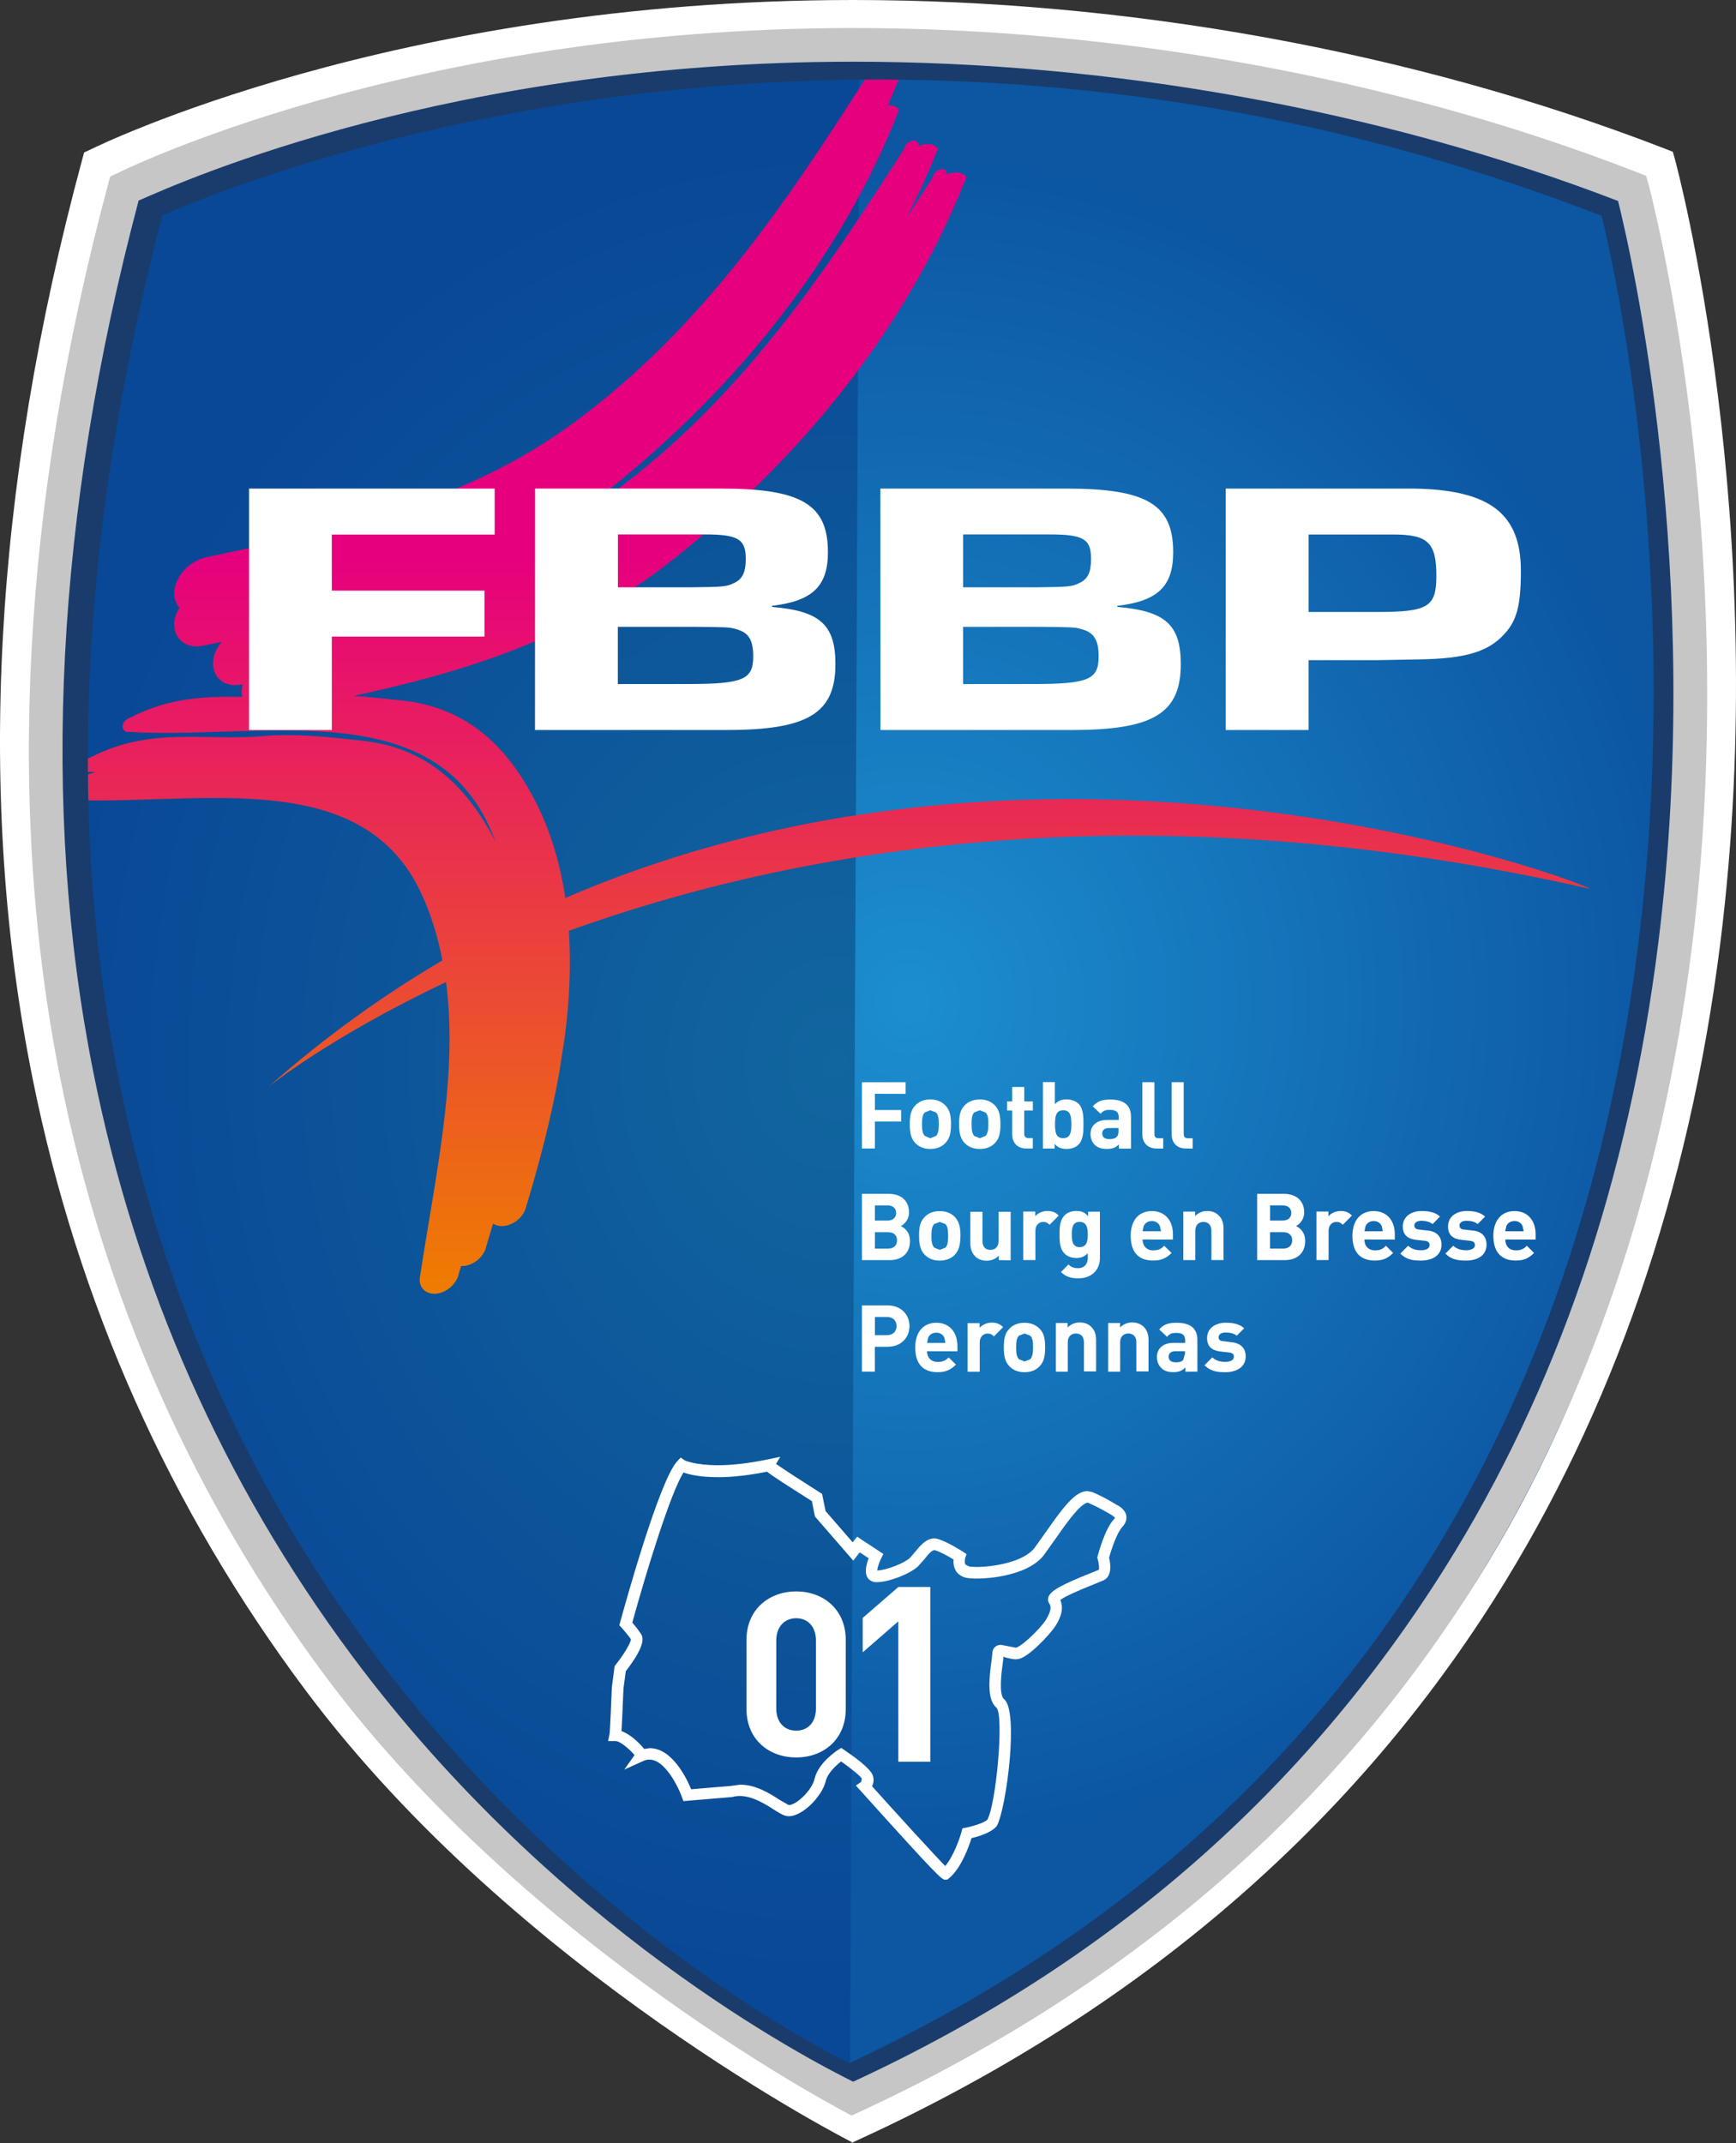
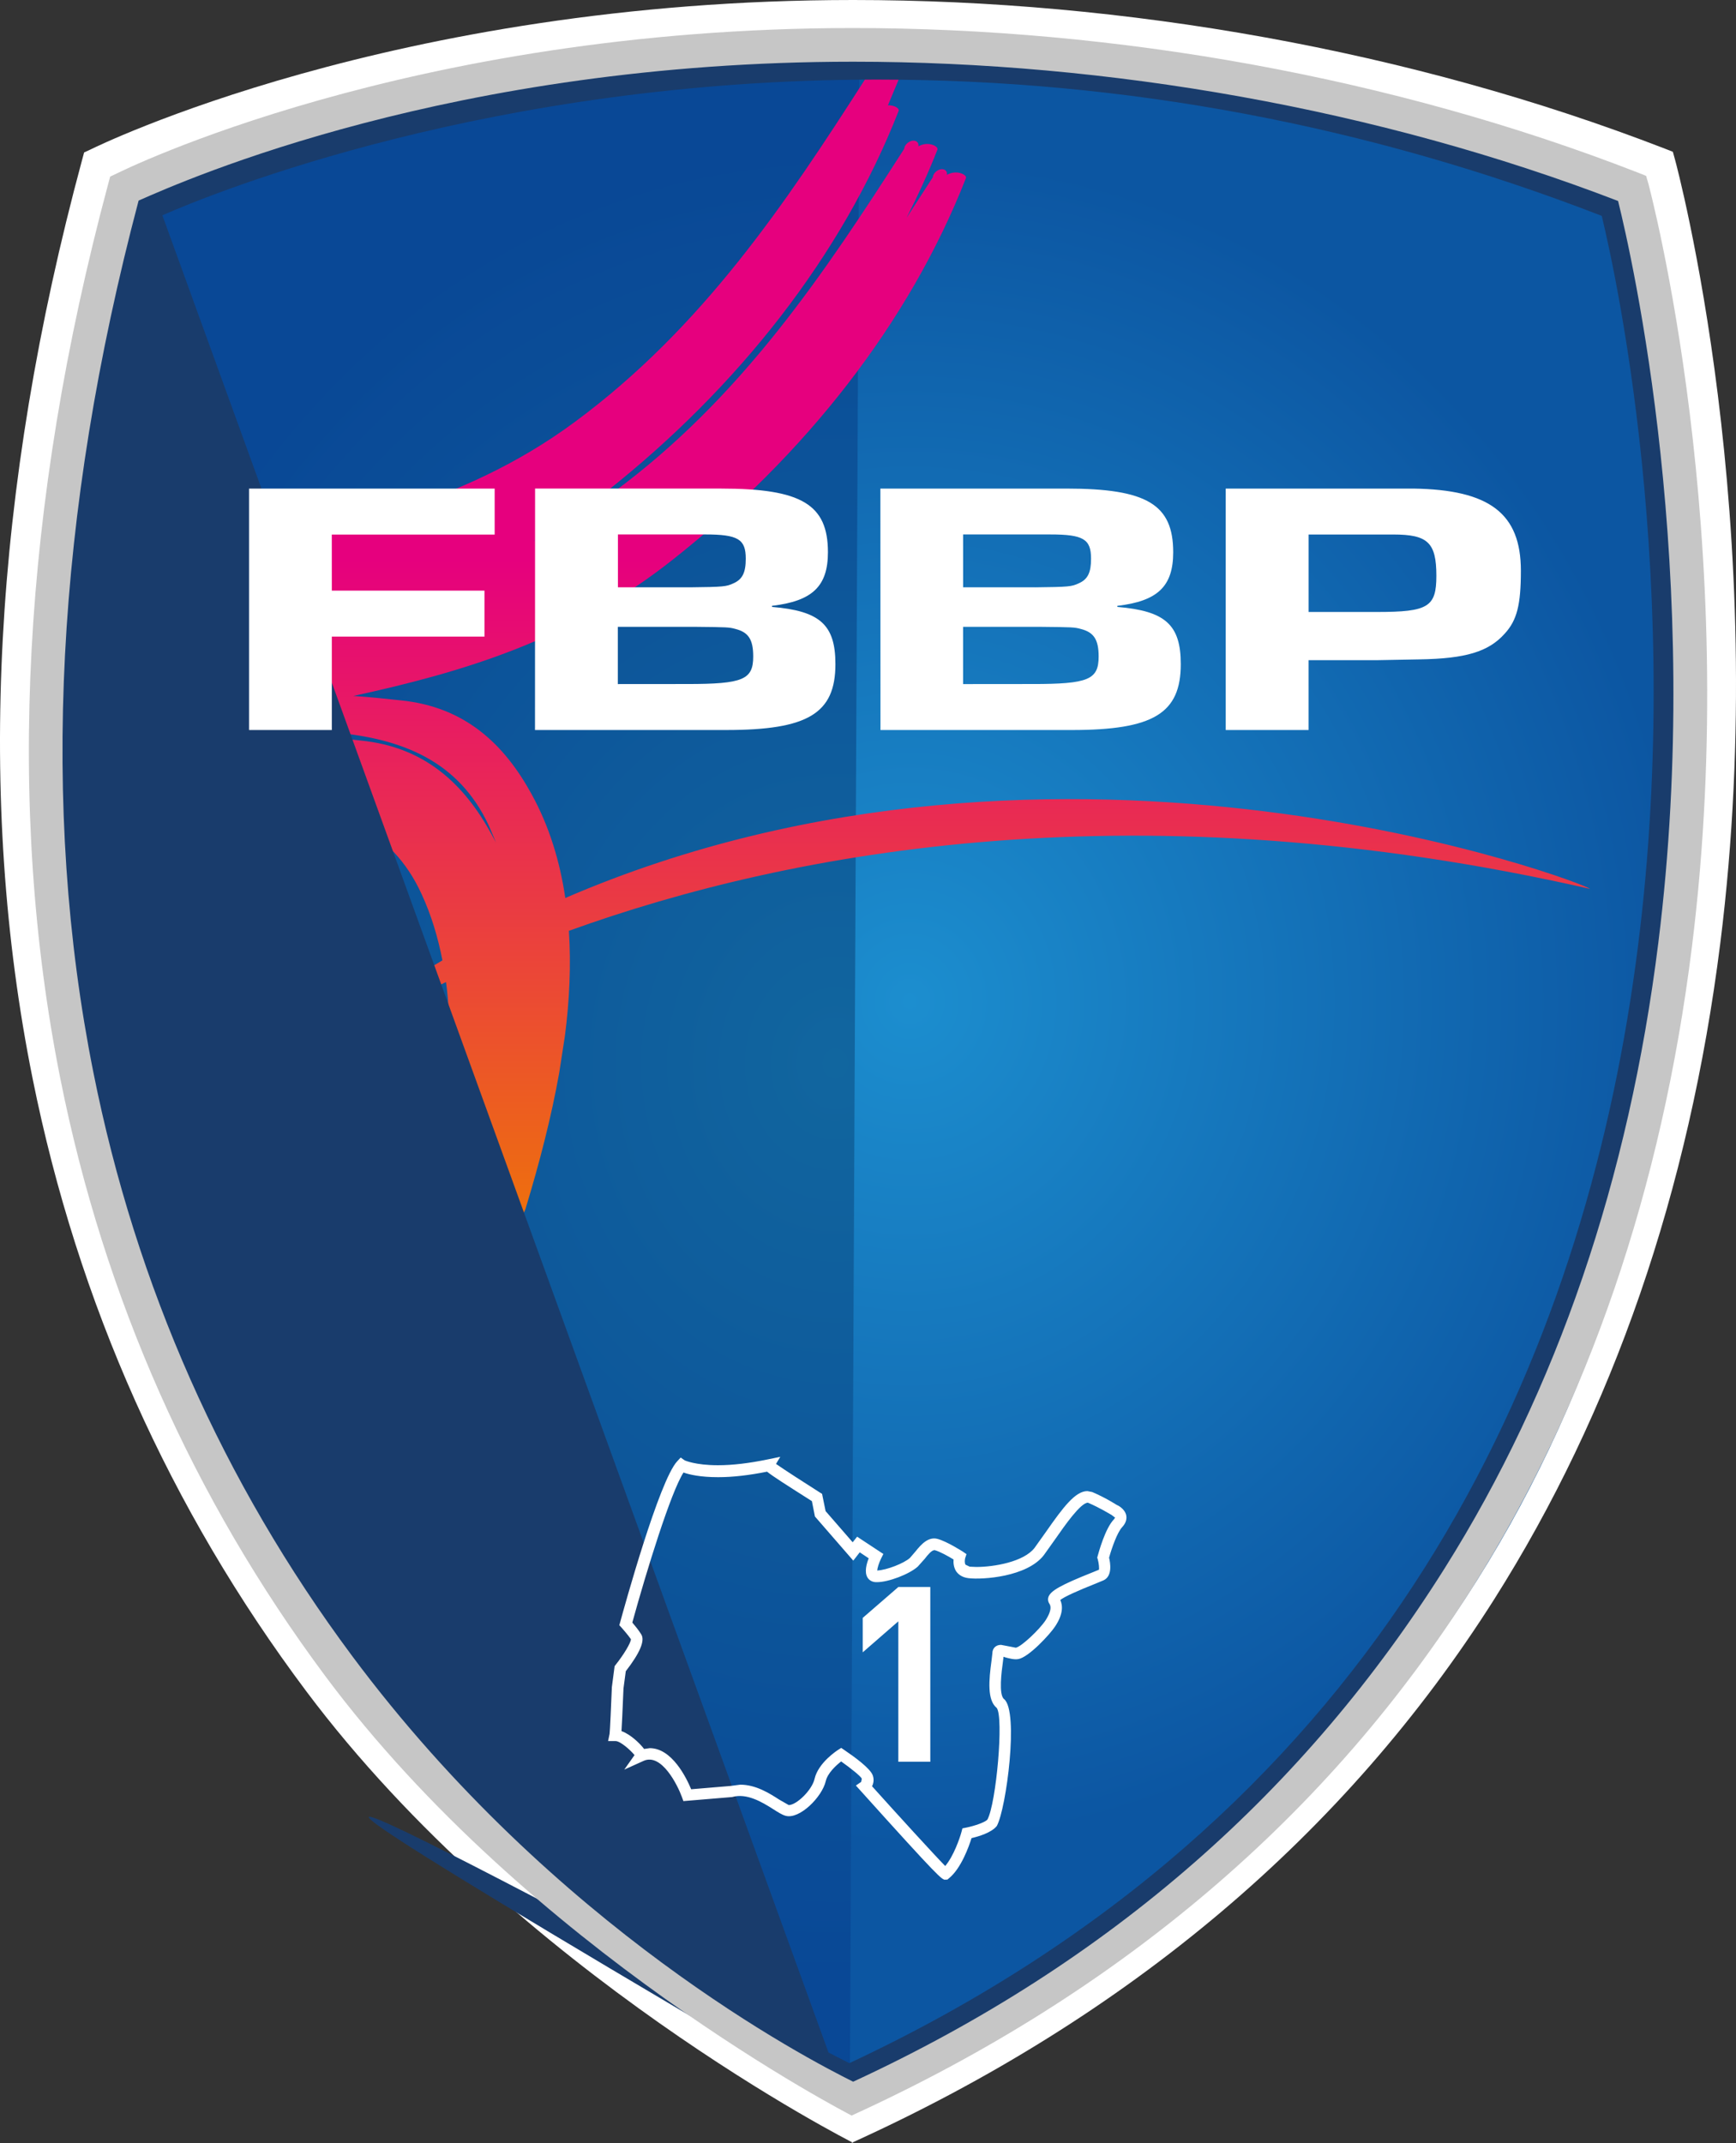
<svg xmlns="http://www.w3.org/2000/svg" xmlns:ns1="http://sodipodi.sourceforge.net/DTD/sodipodi-0.dtd" xmlns:ns2="http://www.inkscape.org/namespaces/inkscape" version="1.1" id="Calque_1" x="0px" y="0px" width="243.025" height="300" viewBox="0 0 243.025 300" enable-background="new 0 0 80 80" xml:space="preserve" ns1:docname="Football Bourg-en-Bresse Peronnas 01 logo.svg" ns2:version="0.92.4 (5da689c313, 2019-01-14)">
  <rect x="0" y="0" width="243.025" height="300" fill="#333333" stroke="none" />
  <defs id="defs1317" />
  <ns1:namedview pagecolor="#ffffff" bordercolor="#666666" borderopacity="1" objecttolerance="10" gridtolerance="10" guidetolerance="10" ns2:pageopacity="0" ns2:pageshadow="2" ns2:window-width="1366" ns2:window-height="705" id="namedview1315" showgrid="false" ns2:zoom="1.475" ns2:cx="21.275287" ns2:cy="36.394" ns2:window-x="-8" ns2:window-y="-8" ns2:window-maximized="1" ns2:current-layer="Calque_1" />
  <path d="m 119.43,299.964 c 0,0 -46.988,-23.745 -76.563,-63.223 C 23.783,211.267 10.887,182.427 4.568,150.997 -3.314,111.86 -0.988,68.6 11.483,22.423 l 0.291,-1.08 1.022,-0.475 C 13.235,20.658 54.953,0 119.435,0 c 37.851,0 77.965,6.999 113.612,20.801 l 1.138,0.448 0.323,1.174 c 0.139,0.502 13.707,50.721 6.314,109.642 -4.36,34.679 -15.034,65.58 -31.672,91.852 C 188.326,256.776 158.048,282.367 119.153,300 Z" id="path1277" ns2:connector-curvature="0" style="fill:#ffffff;stroke-width:4.481" />
  <radialGradient id="SVGID_1_" cx="242.54" cy="241.883" r="24.251" gradientTransform="matrix(4.481,0,0,5.279,-969.859,-1128.013)" gradientUnits="userSpaceOnUse">
    <stop offset="0" style="stop-color:#11669F" id="stop1279" />
    <stop offset="1" style="stop-color:#094896" id="stop1281" />
  </radialGradient>
  <path d="M 119.43,291.414 120.394,6.193 c 0,0 -83.93,4.562 -105.08,19.596 1.022,1.555 -55.869,166.882 104.117,265.626 z" id="path1284" style="fill:url(#SVGID_1_);stroke-width:4.481" ns2:connector-curvature="0" />
  <radialGradient id="SVGID_2_" cx="244.859" cy="354.918" r="24.364" gradientTransform="matrix(4.481,0,0,4.848,-969.859,-1580.455)" gradientUnits="userSpaceOnUse">
    <stop offset="0" style="stop-color:#1C8ECF" id="stop1286" />
    <stop offset="1" style="stop-color:#0C56A2" id="stop1288" />
  </radialGradient>
  <path d="M 225.411,25.793 C 204.252,10.763 120.322,6.197 120.322,6.197 l -1.34,285.213 C 281.59,228.322 231.353,30.072 225.411,25.793 Z" id="path1291" style="fill:url(#SVGID_2_);stroke-width:4.481" ns2:connector-curvature="0" />
  <linearGradient id="SVGID_3_" gradientUnits="userSpaceOnUse" x1="-310.785" y1="-1874.5" x2="-310.785" y2="-1836.286" gradientTransform="matrix(4.481,0,0,-4.481,1507.757,-8218.571)">
    <stop offset="0" style="stop-color:#EF7D00" id="stop1293" />
    <stop offset="0.6" style="stop-color:#E6007E" id="stop1295" />
  </linearGradient>
  <path d="m 222.561,124.425 c 0.112,-0.506 -73.637,-28.831 -143.424,1.282 C 78.38,120.571 76.897,115.673 74.414,111.165 70.605,104.215 65.134,98.941 56.087,98.04 53.882,97.807 51.682,97.565 49.464,97.422 64.731,94.106 80.047,89.589 94.314,78.239 112.66,63.729 127.286,45.218 135.226,24.923 c 0.17,-0.448 -1.291,-1.223 -2.666,-0.448 0.108,-0.551 -0.372,-0.883 -0.896,-0.775 -0.533,0.112 -1.049,0.618 -1.08,1.116 l -3.674,5.686 c 1.595,-3.146 3.065,-6.327 4.324,-9.558 0.17,-0.457 -1.299,-1.241 -2.666,-0.457 0.108,-0.556 -0.358,-0.892 -0.901,-0.78 -0.542,0.121 -1.053,0.614 -1.084,1.12 -11.153,17.391 -22.768,34.858 -40.715,48.086 -3.643,2.68 -7.403,4.943 -11.225,6.86 3.455,-1.985 6.883,-4.297 10.262,-6.964 C 103.24,54.306 117.876,35.794 125.811,15.504 c 0.112,-0.323 -0.587,-0.793 -1.506,-0.766 l 1.506,-3.612 c 0.166,-0.457 -1.3,-1.237 -2.666,-0.457 0.094,-0.556 -0.372,-0.892 -0.901,-0.78 -0.538,0.112 -1.058,0.614 -1.08,1.116 C 110.007,28.414 98.374,45.854 80.437,59.091 64.336,70.988 46.098,74.318 28.757,78.037 c -2.33,0.56 -4.288,2.724 -4.373,4.907 -0.009,0.869 0.26,1.591 0.735,2.142 -0.439,0.704 -0.708,1.461 -0.735,2.232 -0.04,2.223 1.774,3.558 4.069,3.061 l 2.581,-0.524 c -0.717,0.851 -1.183,1.873 -1.214,2.904 -0.04,2.232 1.761,3.549 4.073,3.047 l 0.049,-0.004 -0.121,0.945 0.076,0.811 c -5.077,-0.076 -10.181,0.054 -15.639,2.89 -0.596,0.175 -1.066,0.663 -1.107,1.219 0.009,0.56 0.43,0.892 1.008,0.789 17.933,1.111 41.839,-5.283 50.322,13.228 l 0.945,2.241 -0.618,-1.138 c -3.8,-6.959 -9.285,-12.238 -18.336,-13.125 -4.539,-0.506 -9.011,-1.004 -13.779,-0.614 -7.99,0.708 -15.594,-1.398 -24.054,2.993 -0.609,0.166 -1.066,0.677 -1.111,1.232 0.022,0.56 0.435,0.892 1.017,0.771 l 0.811,0.036 c -1.506,0.439 -3.025,1.017 -4.571,1.819 -0.6,0.166 -1.071,0.663 -1.111,1.237 0.022,0.538 0.426,0.865 1.004,0.771 17.933,1.12 41.839,-5.279 50.331,13.228 1.389,2.998 2.308,6.117 2.926,9.303 -8.303,4.889 -16.468,10.719 -24.327,17.682 0,0 8.545,-6.937 24.834,-14.644 0.766,5.848 0.556,11.928 -0.121,18.094 l -0.394,3.271 c -0.869,6.578 -2.115,13.219 -3.101,19.703 -0.35,1.497 0.578,2.595 2.088,2.568 1.47,-0.063 2.962,-1.295 3.294,-2.729 l 0.341,-1.17 0.237,0.018 c 1.452,-0.058 2.949,-1.259 3.276,-2.716 l 0.954,-3.222 c 0.345,0.233 0.82,0.358 1.358,0.341 1.47,-0.067 2.949,-1.264 3.285,-2.72 1.864,-6.161 3.513,-12.484 4.633,-18.775 l 0.789,-5.113 c 0.65,-5.019 0.869,-9.948 0.56,-14.725 31.457,-11.359 79.901,-20.223 142.922,-5.875 z" id="path1298" style="fill:url(#SVGID_3_);stroke-width:4.481" ns2:connector-curvature="0" />
-   <path d="m 118.866,295.273 -1.241,-0.578 C 111.409,291.782 -34.054,221.058 17.433,27.298 l 0.345,-1.308 1.219,-0.583 C 20.705,24.583 61.675,5.292 122.805,5.292 c 35.88,0 71.208,6.735 104.981,20.03 l 1.376,0.542 0.376,1.416 c 0.515,1.936 50.416,193.822 -109.436,267.423 z M 22.73,30.139 C -24.661,211.244 103.922,281.341 118.897,288.815 265.695,220.153 228.436,47.647 224.233,30.22 191.575,17.557 157.465,11.14 122.8,11.14 c -54.019,0 -92.851,15.827 -100.07,19 z" id="path1300" ns2:connector-curvature="0" style="fill:#193c6c;stroke-width:4.481" />
+   <path d="m 118.866,295.273 -1.241,-0.578 C 111.409,291.782 -34.054,221.058 17.433,27.298 l 0.345,-1.308 1.219,-0.583 C 20.705,24.583 61.675,5.292 122.805,5.292 c 35.88,0 71.208,6.735 104.981,20.03 l 1.376,0.542 0.376,1.416 c 0.515,1.936 50.416,193.822 -109.436,267.423 z C -24.661,211.244 103.922,281.341 118.897,288.815 265.695,220.153 228.436,47.647 224.233,30.22 191.575,17.557 157.465,11.14 122.8,11.14 c -54.019,0 -92.851,15.827 -100.07,19 z" id="path1300" ns2:connector-curvature="0" style="fill:#193c6c;stroke-width:4.481" />
  <path d="m 119.22,296.146 c 0,0 -45.137,-23.136 -73.735,-61.587 C 27.032,209.734 14.566,181.634 8.453,151.024 0.84,112.899 3.085,70.76 15.139,25.775 l 0.282,-1.053 0.986,-0.466 C 16.837,24.054 57.095,3.925 119.435,3.925 c 36.601,0 75.456,6.816 109.915,20.259 l 1.089,0.435 0.336,1.147 c 0.112,0.484 13.25,49.403 6.076,106.81 -4.208,33.787 -14.51,63.89 -30.61,89.482 -20.147,31.994 -49.412,56.931 -87.021,74.089 z M 19.405,28.078 C 7.786,71.956 5.662,113.011 13.069,150.105 c 5.973,29.942 18.153,57.402 36.184,81.649 28.472,38.272 63.935,56.542 70.182,59.656 36.274,-16.781 63.353,-40.943 82.814,-71.889 15.715,-24.986 25.779,-54.449 29.902,-87.541 C 238.599,80.318 228.404,35.732 226.518,28.136 192.937,15.209 155.059,8.639 119.435,8.639 63.301,8.643 26.055,25.143 19.405,28.078 Z" id="path1302" ns2:connector-curvature="0" style="fill:#c6c6c6;stroke-width:4.481" />
  <path d="m 132.331,263.139 c -0.466,0 -0.771,-0.134 -11.902,-12.511 l -0.614,-0.677 0.744,-0.515 0.09,-0.444 c -0.179,-0.372 -1.564,-1.474 -2.895,-2.415 -0.748,0.578 -1.895,1.649 -2.151,2.742 -0.515,2.249 -3.706,5.422 -5.637,4.862 -0.502,-0.139 -1.053,-0.497 -1.752,-0.941 -1.564,-0.999 -3.71,-2.263 -5.718,-1.68 l -6.825,0.569 -0.211,-0.578 c -0.596,-1.649 -2.85,-6.184 -5.359,-5.055 l -2.707,1.223 1.434,-2.03 c -0.551,-0.69 -1.985,-1.963 -2.648,-1.963 h -1.053 l 0.211,-1.013 c 0.058,-0.345 0.224,-4.208 0.318,-6.538 l 0.385,-2.935 0.134,-0.175 c 1.161,-1.456 2.164,-3.137 2.146,-3.603 -0.417,-0.627 -1.308,-1.6 -1.317,-1.627 l -0.305,-0.327 0.121,-0.426 c 0.551,-2.025 5.467,-19.846 7.99,-22.531 l 0.479,-0.515 0.569,0.399 c 0.018,0 1.452,0.677 4.66,0.677 2.043,0 4.36,-0.282 6.896,-0.802 l 1.819,-0.376 -0.596,0.995 c 1.147,0.802 4.069,2.689 6.157,4.011 l 0.291,0.179 0.493,2.415 3.795,4.365 0.618,-0.784 3.674,2.42 -0.323,0.645 c -0.291,0.587 -0.515,1.308 -0.538,1.671 1.349,-0.067 3.737,-1.008 4.575,-1.757 l 0.802,-0.932 c 0.784,-0.986 1.801,-2.093 3.083,-1.734 1.34,0.372 3.437,1.725 3.522,1.774 l 0.515,0.354 -0.184,0.565 c -0.049,0.184 -0.112,0.668 0.054,0.914 l 0.578,0.278 0.932,0.04 c 2.447,0 6.627,-0.704 8.146,-2.666 l 1.613,-2.263 c 2.406,-3.446 4.1,-5.691 5.785,-5.691 l 0.677,0.13 c 1.878,0.798 3.361,1.761 3.424,1.801 0.081,0.018 1.116,0.488 1.335,1.443 0.081,0.412 0.054,1.013 -0.569,1.676 -0.686,0.735 -1.443,2.895 -1.828,4.27 0.179,0.739 0.497,2.595 -0.793,3.177 l -0.941,0.39 c -2.783,1.107 -4.499,1.891 -5.099,2.353 0.358,0.78 0.426,1.999 -0.744,3.737 -0.699,1.062 -3.688,4.315 -5.149,4.539 -0.556,0.094 -1.219,-0.09 -1.766,-0.229 l -0.282,-0.099 -0.094,0.762 c -0.17,1.228 -0.618,4.544 0.166,5.167 2.102,1.671 0.314,15.352 -1.013,17.758 -0.748,0.945 -2.545,1.47 -3.54,1.703 -0.376,1.201 -1.47,4.266 -3.177,5.637 l -0.211,0.175 h -0.296 v 0.013 z m -10.248,-13.085 c 3.504,3.898 8.617,9.504 10.239,11.162 1.17,-1.38 2.025,-3.845 2.285,-4.799 l 0.125,-0.475 0.493,-0.094 c 1.201,-0.242 2.693,-0.753 3.007,-1.138 1.232,-2.267 2.312,-14.344 1.295,-15.63 -1.34,-1.089 -1.098,-3.876 -0.721,-6.618 l 0.117,-1.008 c 0,-0.717 0.484,-1.196 1.21,-1.196 l 1.084,0.206 0.99,0.193 c 0.78,-0.143 3.303,-2.532 4.158,-3.827 0.385,-0.6 0.995,-1.694 0.533,-2.339 -0.175,-0.269 -0.233,-0.583 -0.139,-0.901 0.287,-0.896 1.725,-1.707 6.206,-3.491 l 0.869,-0.354 c 0.063,-0.125 0.009,-0.896 -0.161,-1.488 l -0.072,-0.206 0.063,-0.229 c 0.112,-0.381 1.026,-3.858 2.29,-5.149 l 0.152,-0.224 -0.493,-0.376 c -0.148,-0.067 -1.586,-0.981 -3.311,-1.716 h -0.004 c -1.022,0 -3.271,3.235 -4.499,4.996 l -1.671,2.348 c -2.353,3.047 -8.568,3.455 -10.544,3.222 -0.995,-0.117 -1.497,-0.614 -1.748,-0.99 -0.345,-0.569 -0.381,-1.179 -0.345,-1.627 -0.721,-0.439 -1.909,-1.111 -2.644,-1.308 h -0.027 c -0.399,0 -0.959,0.69 -1.353,1.201 l -0.99,1.107 c -1.183,1.062 -4.096,2.173 -5.691,2.173 h -0.206 c -0.497,-0.027 -0.919,-0.269 -1.152,-0.672 -0.435,-0.762 -0.125,-1.882 0.184,-2.666 l -1.255,-0.838 -0.905,1.165 -5.368,-6.179 -0.426,-2.151 c -3.63,-2.303 -5.44,-3.455 -6.278,-4.123 -2.496,0.502 -4.795,0.771 -6.843,0.771 -2.487,0 -4.037,-0.358 -4.853,-0.654 -1.779,2.769 -5.149,13.676 -7.165,21.003 0.336,0.399 0.892,1.062 1.264,1.68 0.524,0.874 -0.211,2.59 -2.178,5.131 l -0.323,2.42 c -0.143,3.45 -0.224,5.135 -0.278,5.964 1.268,0.462 2.559,1.703 3.164,2.5 l 0.793,-0.112 c 3.101,0 5.126,4.14 5.798,5.754 l 5.462,-0.457 1.407,-0.184 c 2.2,0 4.091,1.214 5.467,2.097 l 1.322,0.757 h 0.004 c 1.08,0 3.253,-2.084 3.612,-3.67 0.52,-2.272 3.173,-3.975 3.28,-4.046 l 0.448,-0.287 0.439,0.296 c 1.353,0.919 3.67,2.577 3.993,3.585 0.188,0.565 0.09,1.089 -0.112,1.492 z" id="path1304" ns2:connector-curvature="0" style="fill:#ffffff;stroke-width:4.481" />
-   <path d="m 122.478,153.112 v 2.276 h 3.67 v 1.613 h -3.67 v 3.773 h -1.815 v -9.276 h 6.117 v 1.627 z m 9.863,6.901 c -0.421,0.448 -1.093,0.825 -2.111,0.825 -1.008,0 -1.671,-0.376 -2.093,-0.825 -0.605,-0.65 -0.775,-1.42 -0.775,-2.644 0,-1.223 0.161,-1.99 0.775,-2.63 0.408,-0.444 1.084,-0.833 2.093,-0.833 1.008,0 1.689,0.39 2.111,0.833 0.618,0.641 0.789,1.403 0.789,2.63 0,1.223 -0.166,1.999 -0.789,2.644 z m -1.313,-4.293 -0.784,-0.296 -0.775,0.296 c -0.35,0.35 -0.394,0.941 -0.394,1.649 0,0.699 0.045,1.295 0.394,1.649 l 0.775,0.318 0.784,-0.318 c 0.35,-0.332 0.394,-0.95 0.394,-1.649 0,-0.708 -0.04,-1.286 -0.394,-1.649 z m 8.25,4.293 c -0.408,0.448 -1.093,0.825 -2.12,0.825 -1.013,0 -1.671,-0.376 -2.115,-0.825 -0.596,-0.65 -0.78,-1.42 -0.78,-2.644 0,-1.223 0.152,-1.99 0.78,-2.63 0.426,-0.444 1.102,-0.833 2.115,-0.833 1.026,0 1.689,0.39 2.12,0.833 0.6,0.641 0.775,1.403 0.775,2.63 0,1.223 -0.152,1.999 -0.775,2.644 z m -1.322,-4.293 -0.789,-0.296 -0.784,0.296 c -0.332,0.35 -0.367,0.941 -0.367,1.649 0,0.699 0.045,1.295 0.367,1.649 l 0.784,0.318 0.789,-0.318 c 0.341,-0.332 0.403,-0.95 0.403,-1.649 0.009,-0.708 -0.027,-1.286 -0.403,-1.649 z m 5.704,5.055 c -1.385,0 -1.963,-0.986 -1.963,-1.954 v -3.365 h -0.708 v -1.282 h 0.708 v -2.012 h 1.689 v 2.012 h 1.201 v 1.282 h -1.205 v 3.249 c 0,0.39 0.184,0.609 0.596,0.609 h 0.605 v 1.461 z m 7.318,-0.547 c -0.367,0.39 -0.981,0.609 -1.667,0.609 -0.708,0 -1.219,-0.179 -1.671,-0.704 v 0.645 h -1.645 v -9.298 h 1.68 v 3.101 c 0.448,-0.506 0.959,-0.681 1.636,-0.681 0.686,0 1.286,0.246 1.68,0.6 0.677,0.704 0.686,1.86 0.686,2.85 0.004,0.99 -0.013,2.205 -0.699,2.877 z m -2.142,-4.804 c -1.008,0 -1.143,0.838 -1.143,1.949 0,1.107 0.121,1.954 1.143,1.954 1.026,0 1.143,-0.842 1.143,-1.954 0,-1.116 -0.121,-1.949 -1.143,-1.949 z m 7.797,5.35 v -0.574 c -0.453,0.457 -0.874,0.636 -1.667,0.636 -0.784,0 -1.326,-0.179 -1.734,-0.591 -0.363,-0.367 -0.569,-0.919 -0.569,-1.519 0,-1.062 0.766,-1.954 2.335,-1.954 h 1.613 v -0.35 c 0,-0.739 -0.345,-1.058 -1.255,-1.058 -0.645,0 -0.928,0.152 -1.291,0.547 l -1.089,-1.049 c 0.681,-0.73 1.322,-0.941 2.46,-0.941 1.891,0 2.89,0.784 2.89,2.388 v 4.481 h -1.662 v -0.009 h -0.022 v -0.009 z m -0.049,-2.868 h -1.326 c -0.614,0 -0.959,0.282 -0.959,0.766 0,0.471 0.314,0.789 0.986,0.789 0.471,0 0.775,-0.054 1.058,-0.336 0.184,-0.161 0.242,-0.439 0.242,-0.865 z m 5.306,2.868 c -1.385,0 -1.976,-0.986 -1.976,-1.954 v -7.326 h 1.694 v 7.241 c 0,0.394 0.166,0.605 0.6,0.605 h 0.632 v 1.447 l -0.95,-0.013 z m 4.1,0 c -1.398,0 -1.967,-0.986 -1.967,-1.954 v -7.326 h 1.685 v 7.241 c 0,0.394 0.161,0.605 0.592,0.605 h 0.659 v 1.447 z m -41.427,15.625 h -3.898 v -9.276 h 3.733 c 1.806,0 2.859,1.013 2.859,2.599 0,1.022 -0.677,1.68 -1.152,1.913 0.56,0.264 1.282,0.842 1.282,2.093 0.009,1.739 -1.183,2.671 -2.823,2.671 z m -0.318,-7.658 h -1.766 v 2.124 h 1.766 c 0.775,0 1.205,-0.435 1.205,-1.058 -0.004,-0.645 -0.435,-1.066 -1.205,-1.066 z m 0.112,3.751 h -1.878 v 2.29 h 1.882 c 0.833,0 1.219,-0.529 1.219,-1.152 0,-0.627 -0.39,-1.138 -1.223,-1.138 z m 9.316,3.15 c -0.421,0.439 -1.116,0.829 -2.12,0.829 -1.013,0 -1.68,-0.39 -2.106,-0.829 -0.609,-0.645 -0.784,-1.412 -0.784,-2.648 0,-1.214 0.134,-1.981 0.784,-2.63 0.417,-0.444 1.093,-0.829 2.106,-0.829 1.004,0 1.685,0.385 2.12,0.829 0.6,0.65 0.784,1.429 0.784,2.63 -0.027,1.232 -0.184,2.003 -0.784,2.648 z m -1.322,-4.293 -0.784,-0.296 -0.78,0.296 c -0.341,0.345 -0.399,0.946 -0.399,1.653 0,0.699 0.058,1.295 0.399,1.653 l 0.78,0.309 0.784,-0.309 c 0.336,-0.336 0.376,-0.954 0.376,-1.653 0,-0.708 -0.04,-1.295 -0.376,-1.653 z m 7.47,5.05 v -0.632 c -0.444,0.488 -1.066,0.717 -1.694,0.717 -0.672,0 -1.214,-0.215 -1.591,-0.592 -0.551,-0.56 -0.695,-1.183 -0.695,-1.904 v -4.356 h 1.698 v 4.105 c 0,0.941 0.569,1.232 1.102,1.232 0.551,0 1.147,-0.318 1.147,-1.232 v -4.105 h 1.694 v 6.798 l -1.662,-0.031 z m 7.107,-4.938 c -0.269,-0.273 -0.479,-0.412 -0.896,-0.412 -0.515,0 -1.084,0.403 -1.084,1.246 v 4.1 h -1.703 v -6.793 h 1.676 v 0.65 c 0.327,-0.39 0.977,-0.73 1.685,-0.73 0.677,0 1.152,0.166 1.604,0.641 z m 4.051,7.492 c -1.04,0 -1.761,-0.211 -2.456,-0.883 l 1.049,-1.062 c 0.372,0.363 0.757,0.524 1.331,0.524 1.004,0 1.376,-0.726 1.376,-1.412 v -0.695 c -0.448,0.502 -0.959,0.681 -1.627,0.681 -0.654,0 -1.232,-0.229 -1.604,-0.605 -0.641,-0.623 -0.721,-1.488 -0.721,-2.698 0,-1.183 0.085,-2.052 0.721,-2.684 0.354,-0.381 0.977,-0.6 1.613,-0.6 0.739,0 1.192,0.188 1.667,0.73 v -0.632 h 1.649 v 6.542 c -0.009,1.6 -1.17,2.792 -2.998,2.792 z m 0.161,-7.905 c -1.008,0 -1.098,0.874 -1.098,1.766 0,0.892 0.103,1.77 1.098,1.77 1.017,0 1.138,-0.878 1.138,-1.77 -0.004,-0.887 -0.121,-1.766 -1.138,-1.766 z m 8.81,2.469 c 0,0.874 0.556,1.519 1.479,1.519 0.766,0 1.129,-0.215 1.55,-0.645 l 1.031,1.004 c -0.704,0.695 -1.362,1.066 -2.586,1.066 -1.604,0 -3.137,-0.744 -3.137,-3.473 0,-2.214 1.196,-3.455 2.953,-3.455 1.891,0 2.962,1.376 2.962,3.235 v 0.757 l -4.252,-0.009 z m 2.429,-1.878 c -0.175,-0.408 -0.574,-0.708 -1.138,-0.708 -0.56,0 -0.954,0.3 -1.138,0.708 l -0.157,0.721 h 2.586 z m 7.205,4.759 v -4.105 c 0,-0.932 -0.569,-1.241 -1.116,-1.241 -0.542,0 -1.138,0.332 -1.138,1.241 v 4.105 h -1.676 v -6.793 h 1.658 v 0.627 c 0.439,-0.475 1.062,-0.708 1.685,-0.708 0.686,0 1.223,0.22 1.6,0.6 0.556,0.551 0.69,1.183 0.69,1.909 v 4.356 h -1.707 v 0.009 z m 10.275,0 h -3.867 v -9.276 h 3.71 c 1.824,0 2.872,1.013 2.872,2.599 0,1.022 -0.668,1.68 -1.143,1.913 0.551,0.264 1.282,0.842 1.282,2.093 -0.004,1.739 -1.187,2.671 -2.854,2.671 z m -0.3,-7.658 h -1.757 v 2.124 h 1.757 c 0.784,0 1.21,-0.435 1.21,-1.058 -0.009,-0.645 -0.435,-1.066 -1.21,-1.066 z m 0.125,3.751 h -1.887 v 2.29 h 1.887 c 0.82,0 1.214,-0.529 1.214,-1.152 0,-0.627 -0.399,-1.138 -1.214,-1.138 z m 8.294,-1.031 c -0.264,-0.273 -0.484,-0.412 -0.901,-0.412 -0.52,0 -1.084,0.403 -1.084,1.246 v 4.1 h -1.703 v -6.793 h 1.68 v 0.65 c 0.341,-0.39 0.995,-0.73 1.685,-0.73 0.663,0 1.134,0.166 1.604,0.641 z m 3.025,2.057 c 0,0.874 0.542,1.519 1.474,1.519 0.762,0 1.111,-0.215 1.541,-0.645 l 1.008,1.004 c -0.681,0.695 -1.358,1.066 -2.563,1.066 -1.6,0 -3.137,-0.744 -3.137,-3.473 0,-2.214 1.214,-3.455 2.971,-3.455 1.9,0 2.962,1.376 2.962,3.235 v 0.757 l -4.257,-0.009 z m 2.433,-1.878 c -0.188,-0.408 -0.551,-0.708 -1.143,-0.708 -0.551,0 -0.954,0.3 -1.125,0.708 l -0.157,0.721 h 2.563 z m 5.476,4.826 c -1.066,0 -2.021,-0.112 -2.877,-0.977 l 1.098,-1.107 c 0.551,0.556 1.299,0.641 1.806,0.641 0.587,0 1.192,-0.202 1.192,-0.712 0,-0.341 -0.148,-0.569 -0.704,-0.618 l -1.071,-0.117 c -1.219,-0.108 -1.976,-0.641 -1.976,-1.891 0,-1.42 1.237,-2.16 2.621,-2.16 1.044,0 1.945,0.179 2.586,0.784 l -1.04,1.049 c -0.403,-0.336 -0.99,-0.462 -1.564,-0.462 -0.686,0 -0.986,0.323 -0.986,0.641 0,0.269 0.117,0.56 0.704,0.591 l 1.071,0.121 c 1.34,0.099 2.025,0.838 2.025,1.985 0,1.515 -1.277,2.232 -2.886,2.232 z m 6.323,0 c -1.058,0 -2.034,-0.112 -2.895,-0.977 l 1.107,-1.107 c 0.569,0.556 1.291,0.641 1.806,0.641 0.591,0 1.223,-0.202 1.223,-0.712 0,-0.341 -0.188,-0.569 -0.73,-0.618 l -1.049,-0.117 c -1.237,-0.108 -1.985,-0.641 -1.985,-1.891 0,-1.42 1.228,-2.16 2.603,-2.16 1.049,0 1.94,0.179 2.586,0.784 l -1.044,1.049 c -0.363,-0.336 -0.99,-0.462 -1.568,-0.462 -0.69,0 -0.977,0.323 -0.977,0.641 0,0.269 0.117,0.56 0.708,0.591 l 1.071,0.121 c 1.326,0.099 2.012,0.838 2.012,1.985 0,1.515 -1.268,2.232 -2.868,2.232 z m 5.494,-2.949 c 0,0.874 0.533,1.519 1.474,1.519 0.753,0 1.107,-0.215 1.541,-0.645 l 1.013,1.004 c -0.695,0.695 -1.349,1.066 -2.559,1.066 -1.595,0 -3.141,-0.744 -3.141,-3.473 0,-2.214 1.214,-3.455 2.962,-3.455 1.891,0 2.953,1.376 2.953,3.235 v 0.757 z m 2.42,-1.878 c -0.179,-0.408 -0.556,-0.708 -1.134,-0.708 -0.583,0 -0.959,0.3 -1.143,0.708 l -0.152,0.721 h 2.581 z m -88.877,16.889 h -1.797 v 3.486 h -1.81 v -9.271 h 3.607 c 1.895,0 3.047,1.313 3.047,2.895 0,1.586 -1.152,2.89 -3.047,2.89 z m -0.103,-4.167 h -1.689 v 2.545 h 1.689 c 0.82,0 1.34,-0.52 1.34,-1.255 0,-0.784 -0.506,-1.291 -1.34,-1.291 z m 5.61,4.795 c 0,0.869 0.542,1.497 1.488,1.497 0.748,0 1.102,-0.206 1.541,-0.627 l 1.017,0.999 c -0.695,0.699 -1.358,1.062 -2.572,1.062 -1.595,0 -3.128,-0.721 -3.128,-3.464 0,-2.218 1.196,-3.455 2.953,-3.455 1.891,0 2.953,1.38 2.953,3.24 v 0.757 z m 2.424,-1.895 c -0.184,-0.403 -0.56,-0.704 -1.129,-0.704 -0.583,0 -0.968,0.3 -1.138,0.704 l -0.157,0.726 h 2.572 z m 6.941,-0.179 c -0.251,-0.273 -0.479,-0.403 -0.901,-0.403 -0.52,0 -1.093,0.394 -1.093,1.241 v 4.105 h -1.694 v -6.802 h 1.68 v 0.654 c 0.336,-0.39 0.995,-0.73 1.685,-0.73 0.659,0 1.143,0.166 1.604,0.636 z m 6.39,4.185 c -0.412,0.444 -1.098,0.825 -2.12,0.825 -1.017,0 -1.671,-0.381 -2.102,-0.825 -0.614,-0.65 -0.784,-1.412 -0.784,-2.644 0,-1.214 0.152,-1.99 0.784,-2.626 0.403,-0.444 1.084,-0.825 2.102,-0.825 1.022,0 1.676,0.381 2.12,0.825 0.618,0.636 0.775,1.416 0.775,2.626 -0.004,1.228 -0.161,1.994 -0.775,2.644 z m -1.322,-4.293 -0.775,-0.3 -0.784,0.3 c -0.363,0.35 -0.403,0.941 -0.403,1.649 0,0.708 0.04,1.295 0.403,1.667 l 0.784,0.296 0.775,-0.296 c 0.345,-0.35 0.408,-0.959 0.408,-1.667 0.004,-0.708 -0.036,-1.3 -0.408,-1.649 z m 7.528,5.041 v -4.118 c 0,-0.932 -0.574,-1.223 -1.12,-1.223 -0.538,0 -1.143,0.309 -1.143,1.223 v 4.118 h -1.667 v -6.811 h 1.645 v 0.636 c 0.448,-0.484 1.075,-0.712 1.698,-0.712 0.672,0 1.219,0.215 1.595,0.596 0.565,0.551 0.695,1.196 0.695,1.918 v 4.338 h -1.689 v 0.027 h -0.018 v 0.009 z m 7.34,0 v -4.118 c 0,-0.932 -0.592,-1.223 -1.116,-1.223 -0.551,0 -1.152,0.309 -1.152,1.223 v 4.118 h -1.685 v -6.811 h 1.676 v 0.636 c 0.439,-0.484 1.062,-0.712 1.676,-0.712 0.677,0 1.223,0.215 1.613,0.596 0.56,0.551 0.69,1.196 0.69,1.918 v 4.338 h -1.707 v 0.036 z m 6.856,0 v -0.583 c -0.462,0.457 -0.892,0.65 -1.685,0.65 -0.78,0 -1.317,-0.193 -1.716,-0.614 -0.367,-0.363 -0.574,-0.914 -0.574,-1.519 0,-1.071 0.762,-1.963 2.33,-1.963 h 1.622 v -0.336 c 0,-0.744 -0.35,-1.062 -1.255,-1.062 -0.65,0 -0.963,0.161 -1.282,0.551 l -1.098,-1.031 c 0.663,-0.753 1.322,-0.937 2.451,-0.937 1.895,0 2.895,0.78 2.895,2.384 v 4.459 z m -0.049,-2.859 h -1.335 c -0.614,0 -0.95,0.273 -0.95,0.762 0,0.471 0.309,0.789 0.977,0.789 0.466,0 0.771,-0.036 1.066,-0.336 l 0.242,-0.851 z m 5.624,2.935 c -1.066,0 -2.043,-0.112 -2.895,-0.977 l 1.107,-1.102 c 0.556,0.551 1.291,0.636 1.806,0.636 0.587,0 1.205,-0.197 1.205,-0.717 0,-0.341 -0.166,-0.56 -0.717,-0.605 l -1.071,-0.121 c -1.214,-0.117 -1.967,-0.65 -1.967,-1.895 0,-1.416 1.237,-2.146 2.595,-2.146 1.062,0 1.954,0.175 2.595,0.78 l -1.031,1.04 c -0.39,-0.336 -0.995,-0.448 -1.582,-0.448 -0.672,0 -0.963,0.327 -0.963,0.654 0,0.242 0.099,0.551 0.699,0.56 l 1.071,0.139 c 1.335,0.125 2.021,0.842 2.021,1.999 0.004,1.488 -1.277,2.205 -2.872,2.205 z" id="path1306" ns2:connector-curvature="0" style="fill:#ffffff;stroke-width:4.481" />
-   <path d="m 111.463,246.022 c -3.728,0 -6.964,-2.438 -6.964,-6.802 v -9.63 c 0,-4.365 3.24,-6.816 6.964,-6.816 3.719,0 6.937,2.451 6.937,6.816 v 9.63 c -0.004,4.365 -3.213,6.802 -6.937,6.802 z m 2.76,-16.378 c 0,-1.927 -1.125,-3.114 -2.76,-3.114 -1.636,0 -2.792,1.192 -2.792,3.114 v 9.54 c 0,1.927 1.156,3.083 2.792,3.083 1.636,0 2.76,-1.161 2.76,-3.083 z" id="path1308" ns2:connector-curvature="0" style="fill:#ffffff;stroke-width:4.481" />
  <path d="m 125.758,246.64 v -19.676 l -4.983,4.338 v -4.822 l 4.983,-4.32 h 4.477 v 24.462 h -4.477 z" id="path1310" ns2:connector-curvature="0" style="fill:#ffffff;stroke-width:4.481" />
  <path d="M 46.452,82.679 H 67.822 v 6.439 H 46.452 v 13.076 H 34.865 V 68.394 h 34.383 v 6.439 H 46.448 Z m 28.454,-14.286 h 26.026 c 11.283,0 14.971,2.227 14.971,8.913 0,4.772 -2.187,6.843 -7.833,7.501 v 0.152 c 6.699,0.56 8.881,2.482 8.881,8.008 0,6.892 -3.836,9.226 -15.276,9.226 H 74.894 Z m 21.67,13.824 c 4.741,-0.049 5.117,-0.103 6.09,-0.556 1.277,-0.556 1.734,-1.519 1.734,-3.45 0,-2.733 -1.058,-3.397 -5.718,-3.397 H 86.504 v 7.398 h 10.073 z m -0.385,13.537 c 7.828,0 9.253,-0.609 9.253,-3.854 0,-2.384 -0.672,-3.392 -2.482,-3.854 -0.896,-0.251 -1.205,-0.251 -5.489,-0.296 h -10.983 v 8.012 z M 123.244,68.394 h 26.026 c 11.292,0 14.967,2.227 14.967,8.913 0,4.772 -2.169,6.843 -7.815,7.501 v 0.152 c 6.69,0.56 8.877,2.482 8.877,8.008 0,6.892 -3.836,9.226 -15.267,9.226 h -26.774 l -0.013,-33.8 z M 144.914,82.218 c 4.741,-0.049 5.117,-0.103 6.09,-0.556 1.282,-0.556 1.734,-1.519 1.734,-3.45 0,-2.733 -1.053,-3.397 -5.713,-3.397 h -12.193 v 7.398 H 144.914 Z m -0.376,13.537 c 7.824,0 9.262,-0.609 9.262,-3.854 0,-2.384 -0.686,-3.392 -2.491,-3.854 -0.901,-0.251 -1.219,-0.251 -5.485,-0.296 h -10.996 v 8.012 l 9.71,-0.009 z m 27.043,-27.361 h 26.268 c 10.683,0.152 15.061,3.491 15.061,11.498 0,4.763 -0.542,6.941 -2.267,8.814 -2.258,2.532 -5.48,3.495 -11.906,3.598 l -6.018,0.112 h -9.531 v 9.778 H 171.59 V 68.398 l -0.009,-0.004 z m 21.213,17.274 c 7.152,0 8.285,-0.712 8.285,-5.068 0,-4.66 -1.21,-5.776 -6.031,-5.776 H 183.191 V 85.668 Z" id="path1312" ns2:connector-curvature="0" style="fill:#ffffff;stroke-width:4.481" />
</svg>